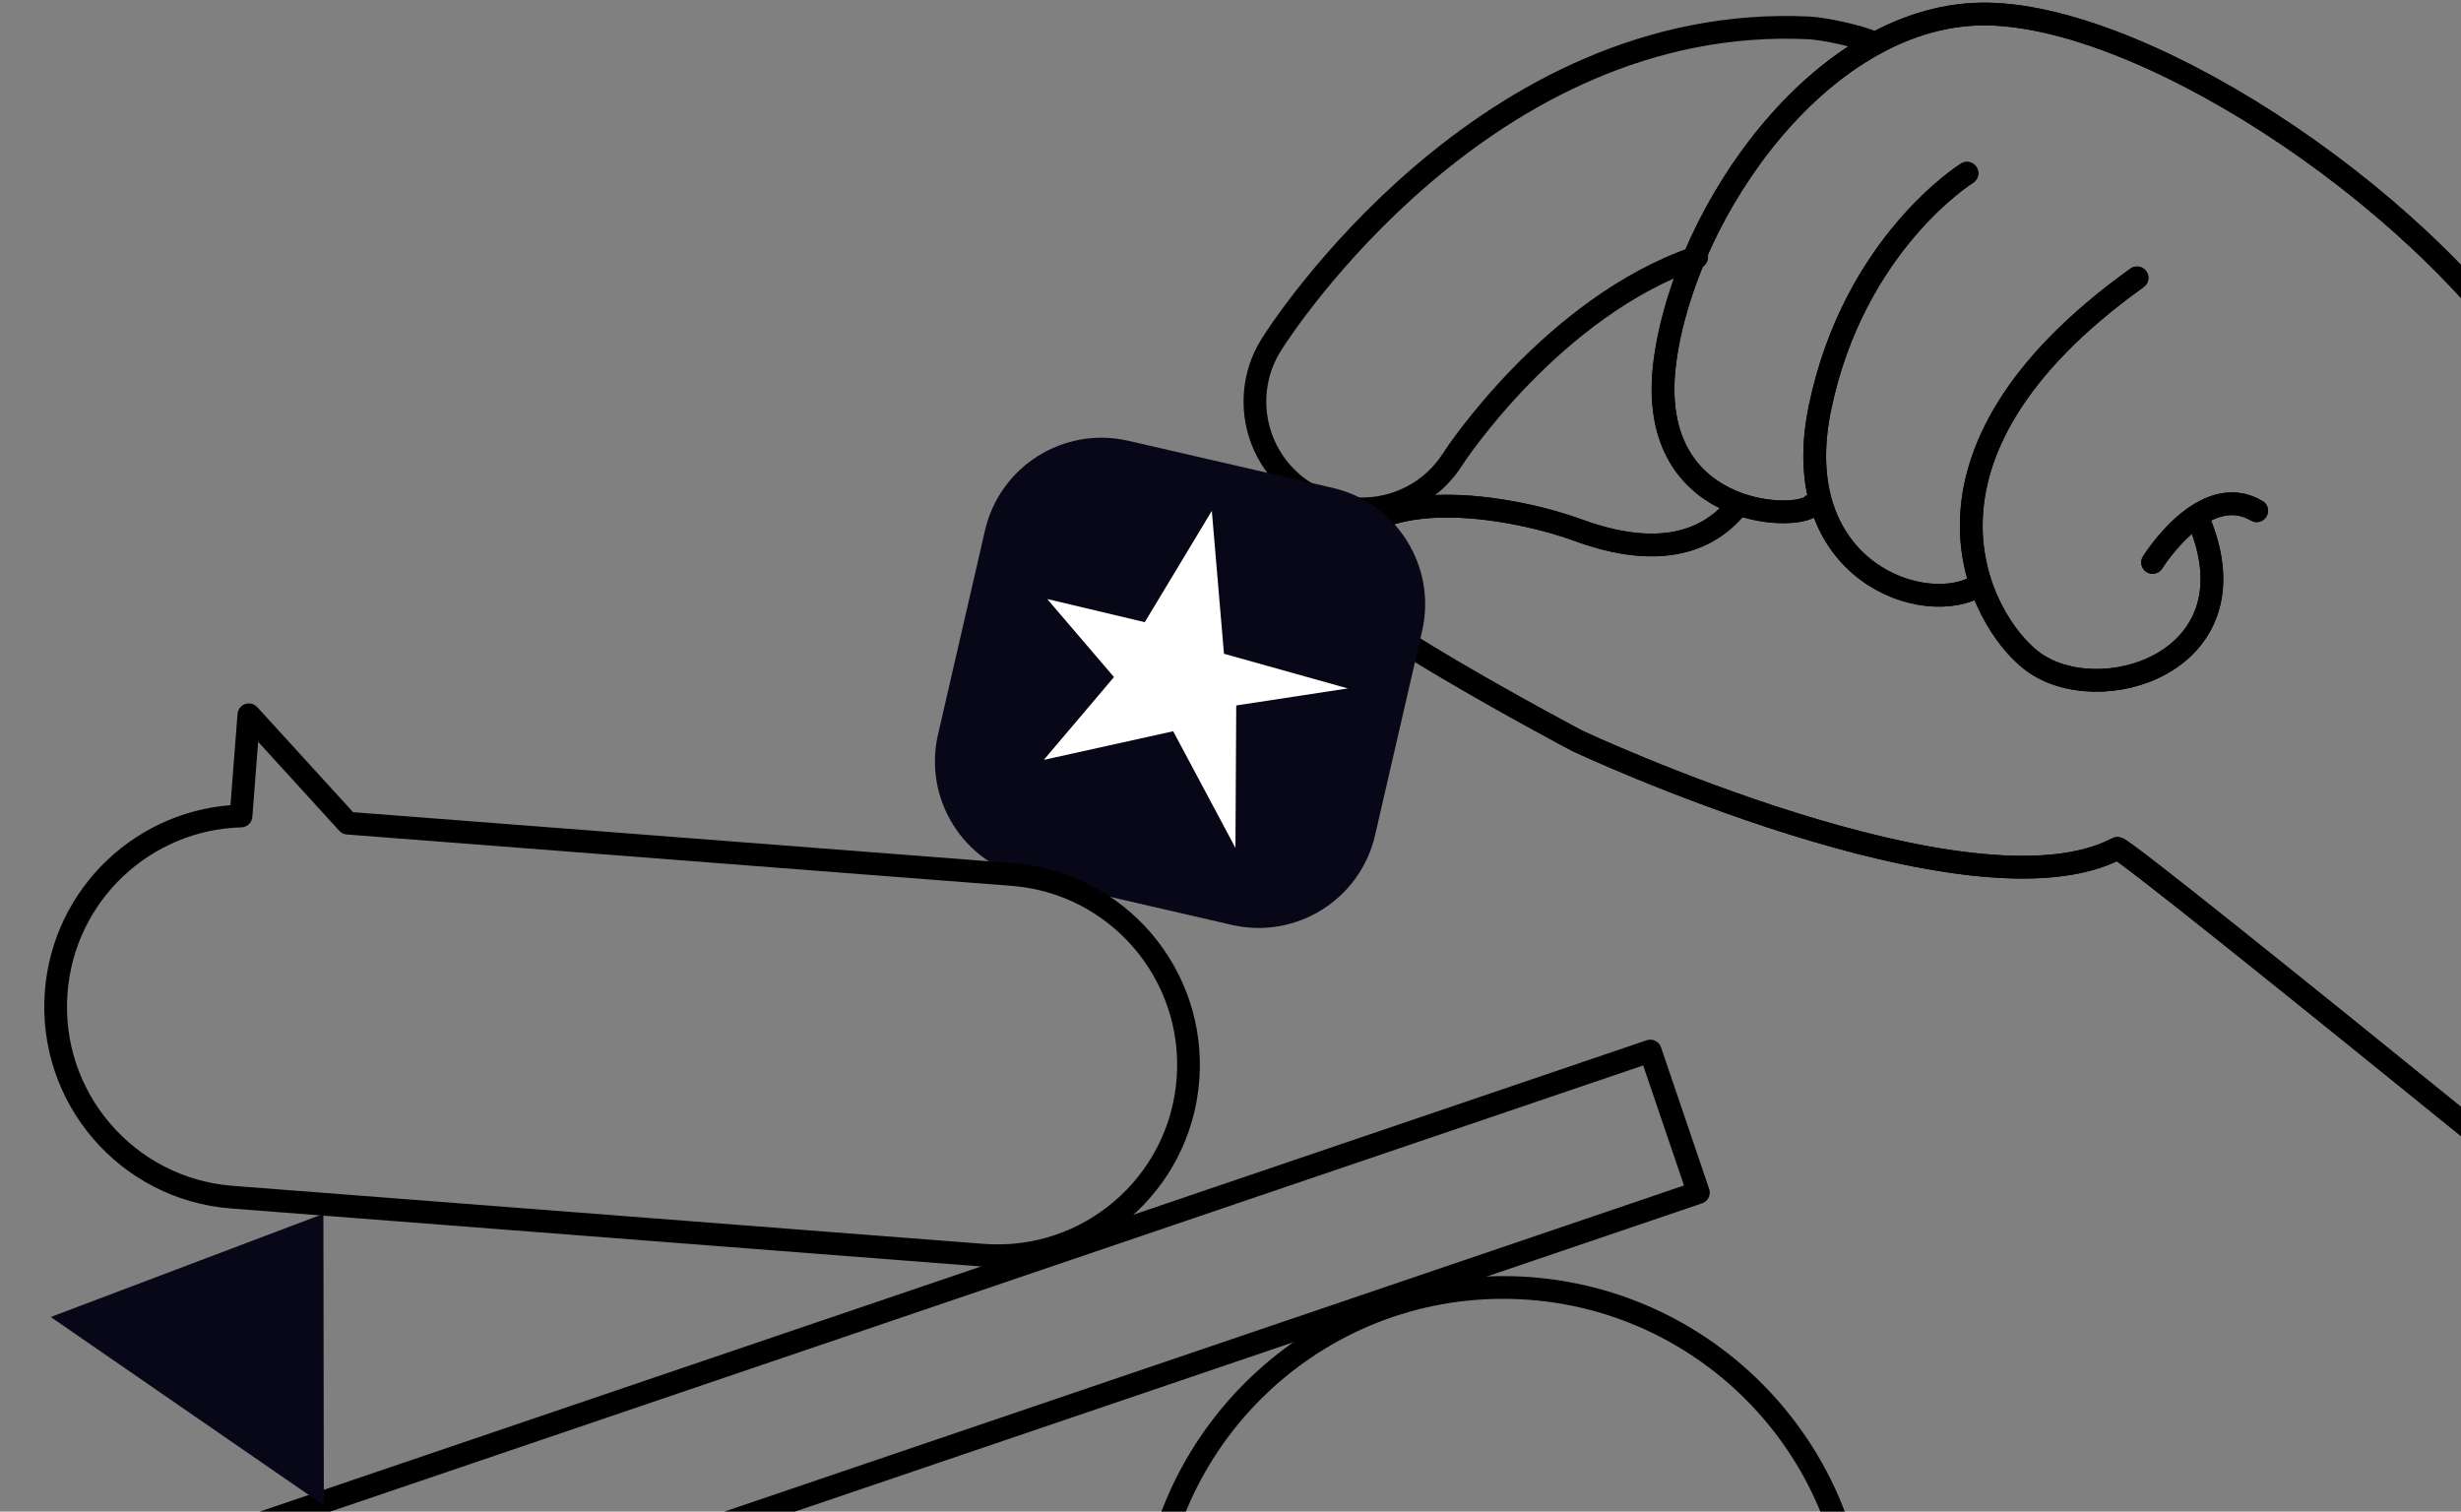
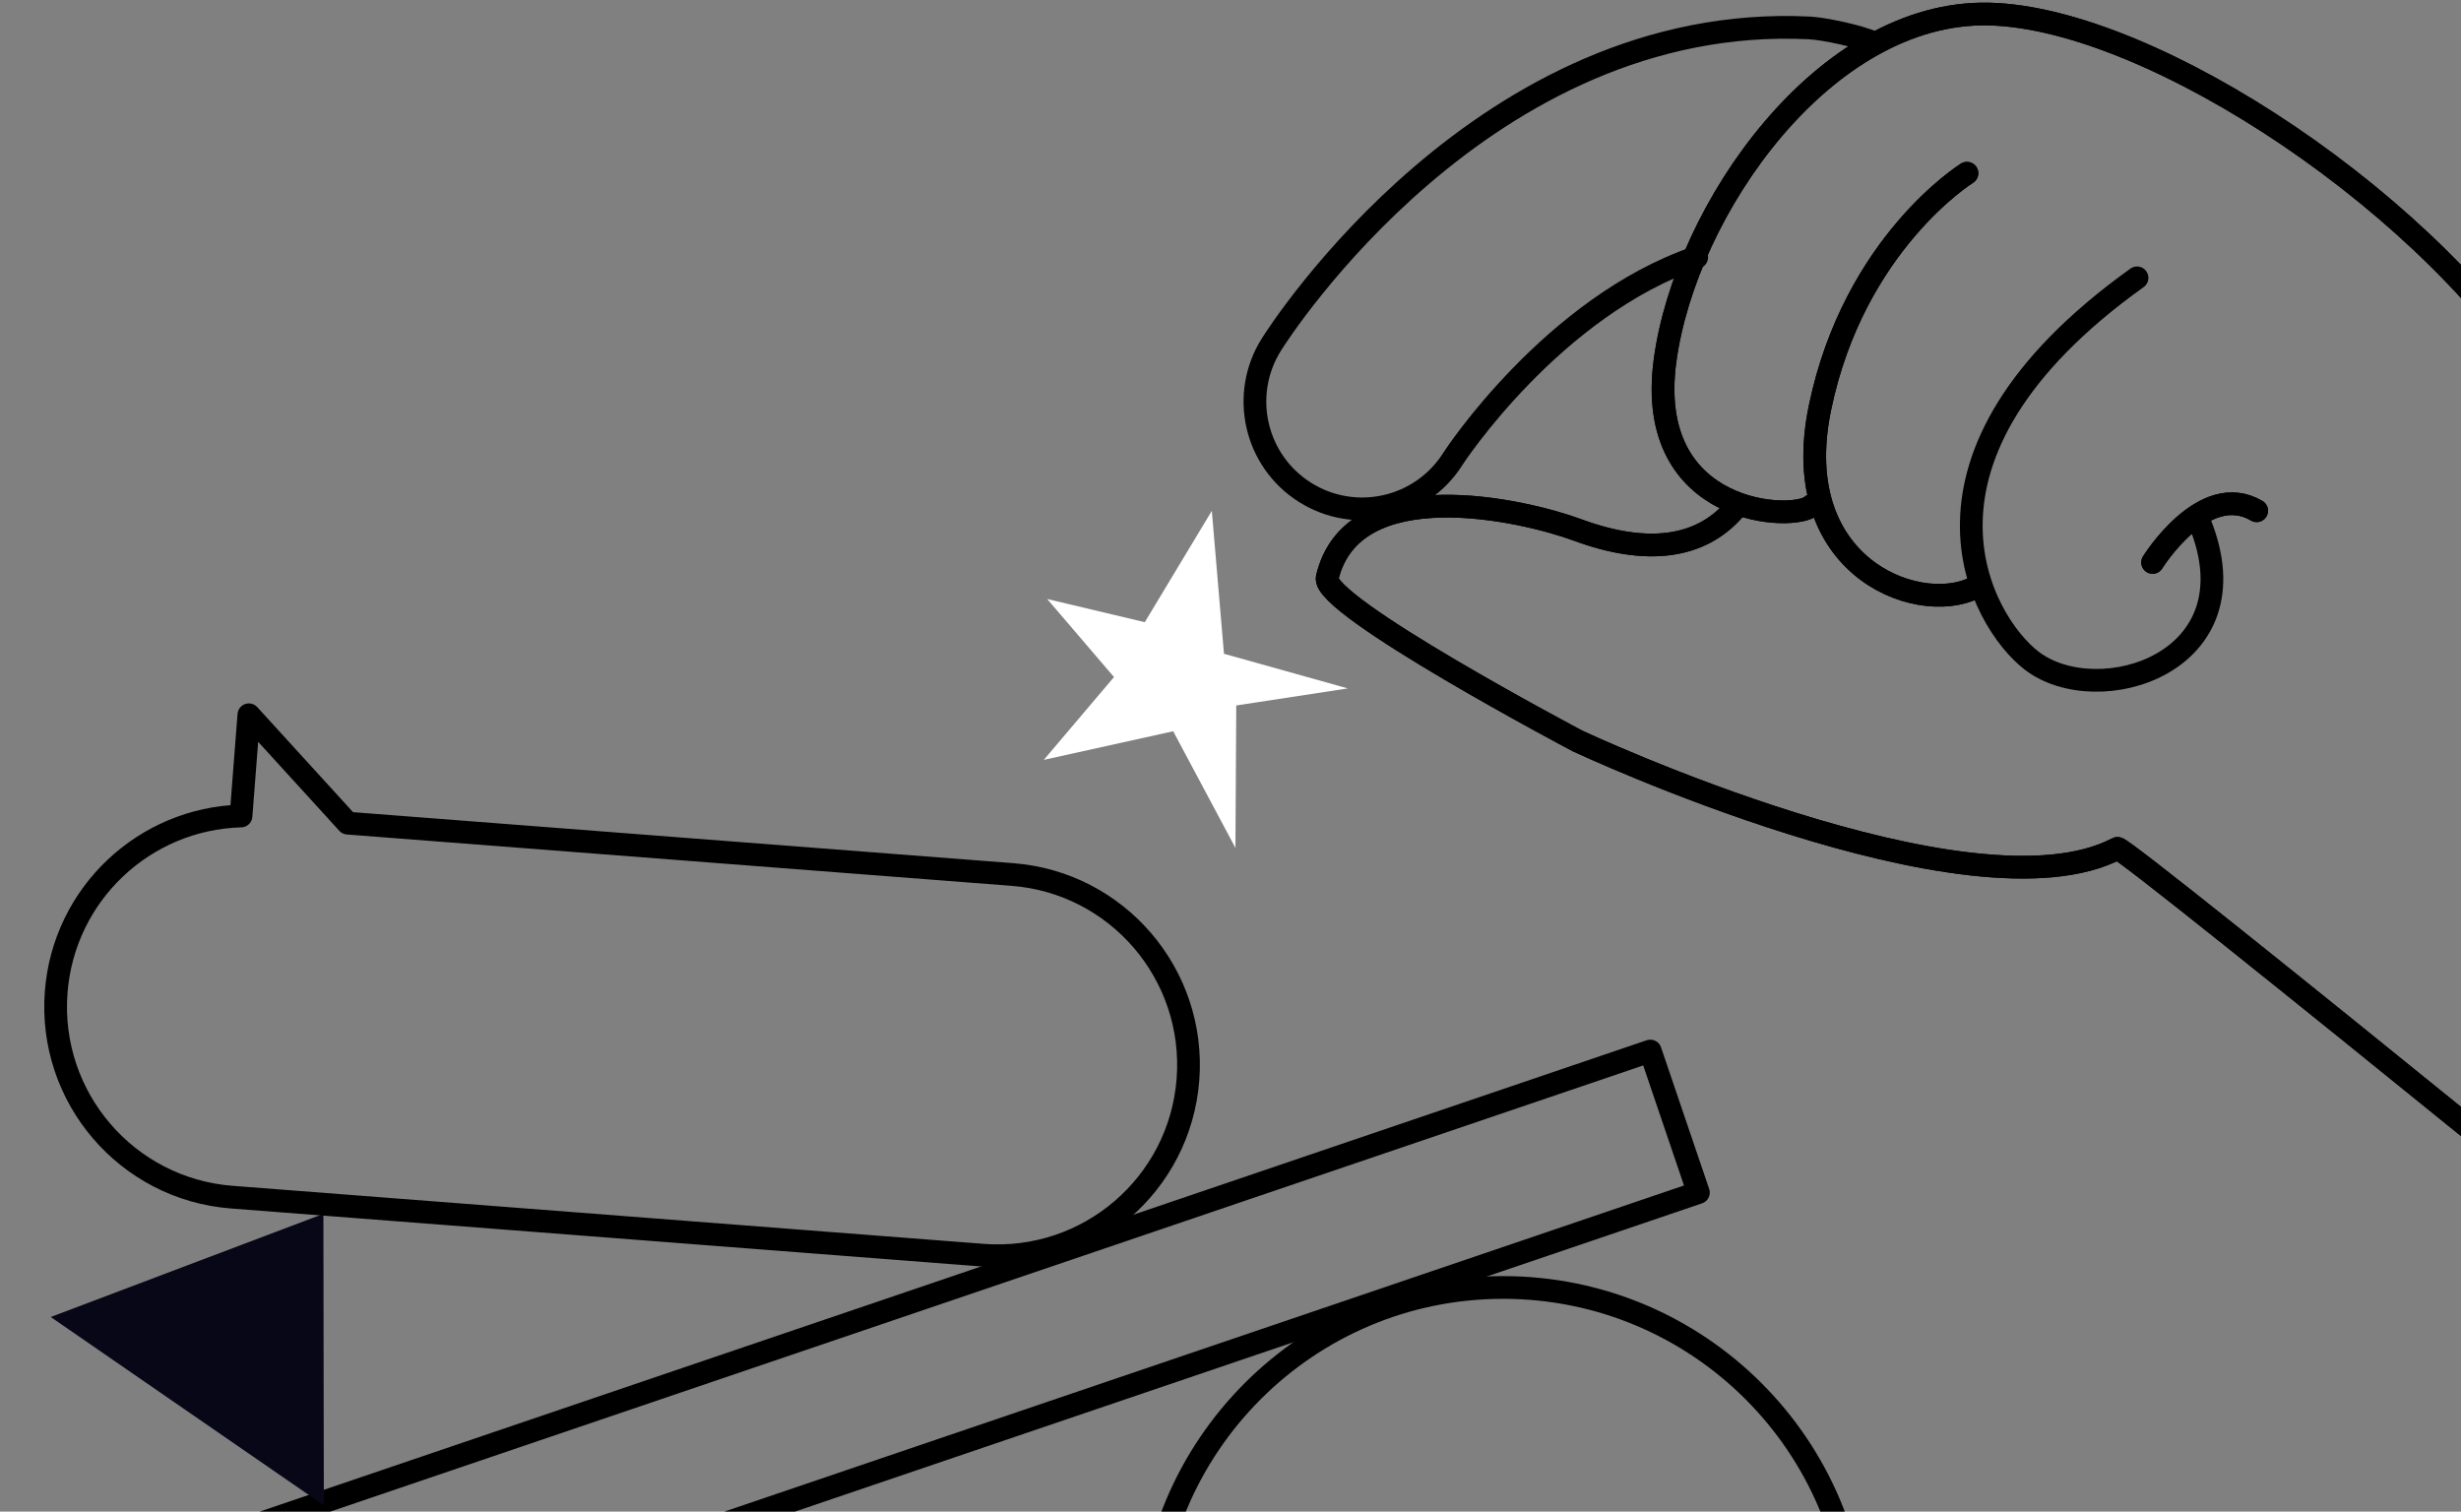
<svg xmlns="http://www.w3.org/2000/svg" width="267" height="164" viewBox="0 0 267 164" fill="none">
  <rect x="0" y="0" width="267" height="164" fill="#808080" stroke="none" />
  <g clip-path="url(#clip0_616_511)">
    <path d="M188.134 55.289C184.424 59.529 178.594 60.244 171.149 57.496C165.245 55.314 146.732 51.086 143.996 62.672C143.281 65.68 171.162 80.397 171.162 80.397C171.162 80.397 213.846 100.402 229.721 92.045C230.079 91.86 249.467 107.452 268.979 123.278" stroke="black" stroke-width="2.465" stroke-linecap="round" stroke-linejoin="round" />
    <path d="M184.079 27.914C168.45 33.263 157.751 49.57 157.628 49.78C154.201 55.215 147.016 56.842 141.58 53.416C136.144 49.989 134.517 42.803 137.944 37.368C138.868 35.889 161.079 1.315 196.281 3.028C197.884 3.102 201.84 3.953 203.196 4.606" stroke="black" stroke-width="2.465" stroke-linecap="round" stroke-linejoin="round" />
    <path d="M301.592 58.297C289.34 52.516 278.839 46.748 276.719 43.161C264.541 22.577 233.579 1.931 215.78 1.524C197.97 1.13 182.871 22.675 180.652 39.118C178.36 56.127 194.839 56.62 196.589 54.833" stroke="black" stroke-width="2.465" stroke-linecap="round" stroke-linejoin="round" />
    <path d="M214.794 63.437C209.075 67.171 193.754 62.093 197.452 44.245C201.15 26.386 213.402 18.793 213.402 18.793" stroke="black" stroke-width="2.465" stroke-linecap="round" stroke-linejoin="round" />
    <path d="M238.669 56.744C244.832 71.978 227.601 77.18 220.427 71.683C214.881 67.43 204.687 49.583 231.853 30.145" stroke="black" stroke-width="2.465" stroke-linecap="round" stroke-linejoin="round" />
    <path d="M233.542 61.021C233.542 61.021 239.101 52.035 244.832 55.413" stroke="black" stroke-width="2.465" stroke-linecap="round" stroke-linejoin="round" />
    <path d="M188.134 55.289C184.424 59.529 178.594 60.244 171.149 57.496C165.245 55.314 146.732 51.086 143.996 62.672C143.281 65.68 171.162 80.397 171.162 80.397C171.162 80.397 213.846 100.402 229.721 92.045C230.079 91.86 249.467 107.452 268.979 123.278" stroke="black" stroke-width="2.465" stroke-linecap="round" stroke-linejoin="round" />
    <path d="M196.577 54.833C194.827 56.62 178.347 56.127 180.64 39.118C182.859 22.675 197.97 1.13 215.768 1.524C233.579 1.919 264.529 22.564 276.707 43.161C278.827 46.748 289.328 52.516 301.58 58.297C307.891 84.07 295.257 110.73 271.308 122.144L268.966 123.266" stroke="black" stroke-width="2.465" stroke-linecap="round" stroke-linejoin="round" />
    <path d="M214.795 63.437C209.075 67.171 193.755 62.093 197.452 44.245C201.15 26.386 213.402 18.793 213.402 18.793" stroke="black" stroke-width="2.465" stroke-linecap="round" stroke-linejoin="round" />
-     <path d="M238.67 56.744C244.832 71.978 227.601 77.18 220.427 71.683C214.881 67.43 204.688 49.583 231.853 30.145" stroke="black" stroke-width="2.465" stroke-linecap="round" stroke-linejoin="round" />
    <path d="M233.542 61.021C233.542 61.021 239.101 52.035 244.832 55.413" stroke="black" stroke-width="2.465" stroke-linecap="round" stroke-linejoin="round" />
    <path d="M163.076 216.522C184.294 216.522 201.495 199.321 201.495 178.103C201.495 156.884 184.294 139.684 163.076 139.684C141.857 139.684 124.656 156.884 124.656 178.103C124.656 199.321 141.857 216.522 163.076 216.522Z" stroke="black" stroke-width="2.465" stroke-linecap="round" stroke-linejoin="round" />
    <path d="M179.045 114.031L5.276 173.085L10.495 188.443L184.264 129.389L179.045 114.031Z" stroke="black" stroke-width="2.465" stroke-linecap="round" stroke-linejoin="round" />
    <path d="M35.086 131.697L35.11 147.51L35.135 163.324L20.319 153.106L5.504 142.888L20.295 137.292L35.086 131.697Z" fill="#080717" />
-     <path d="M144.561 52.924L122.412 47.823C115.434 46.216 108.474 50.57 106.866 57.549L101.765 79.698C100.158 86.676 104.512 93.636 111.491 95.244L133.639 100.345C140.618 101.952 147.578 97.598 149.185 90.619L154.287 68.471C155.894 61.492 151.54 54.532 144.561 52.924Z" fill="#080717" />
    <path d="M106.649 136.183L25.151 129.885C13.75 129.009 5.22 119.05 6.095 107.637C6.921 96.963 15.685 88.815 26.149 88.532L27 77.55L37.723 89.308L109.829 94.879C121.23 95.755 129.759 105.714 128.884 117.127C128.009 128.529 118.05 137.058 106.636 136.183H106.649Z" stroke="black" stroke-width="2.465" stroke-linecap="round" stroke-linejoin="round" />
    <path d="M131.473 55.425L132.792 70.931L146.227 74.69L134.123 76.539L134.036 91.995L127.282 79.337L113.243 82.443L120.86 73.457L113.613 64.99L124.2 67.504L131.473 55.425Z" fill="white" />
  </g>
  <defs>
    <clipPath id="clip0_616_511">
      <rect width="304.408" height="217.45" fill="white" transform="translate(0.031 0.292)" />
    </clipPath>
  </defs>
</svg>